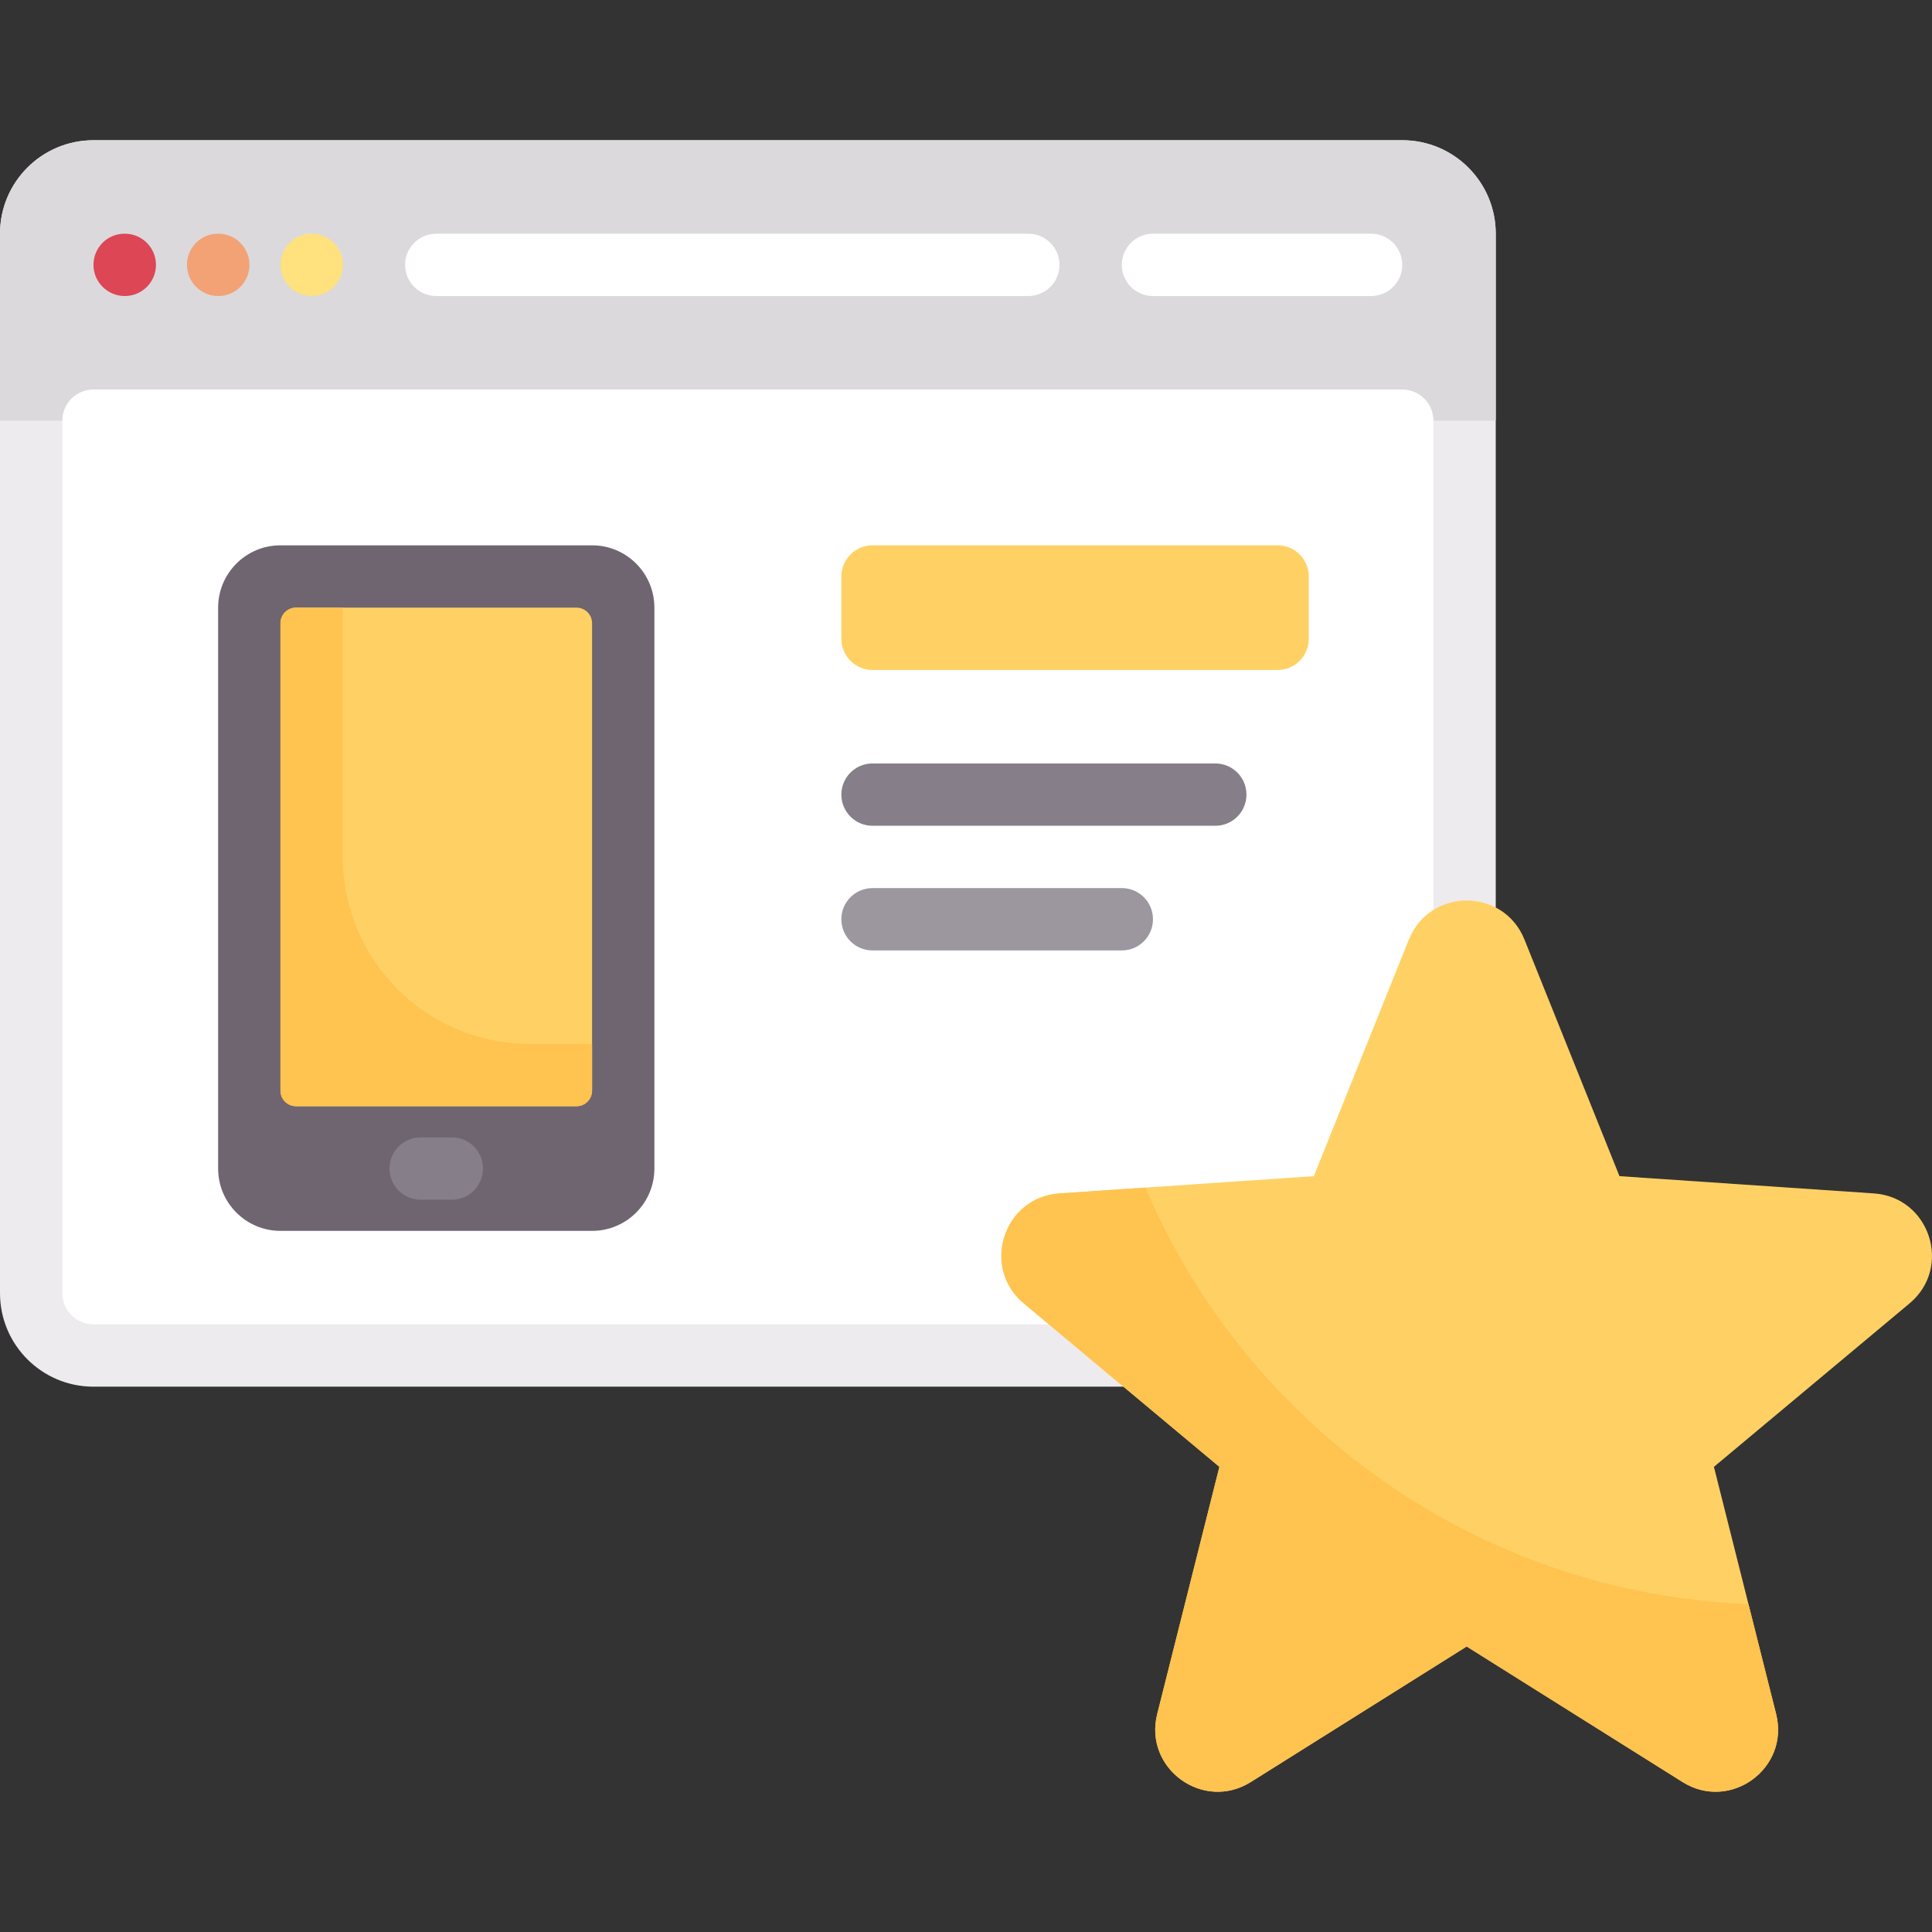
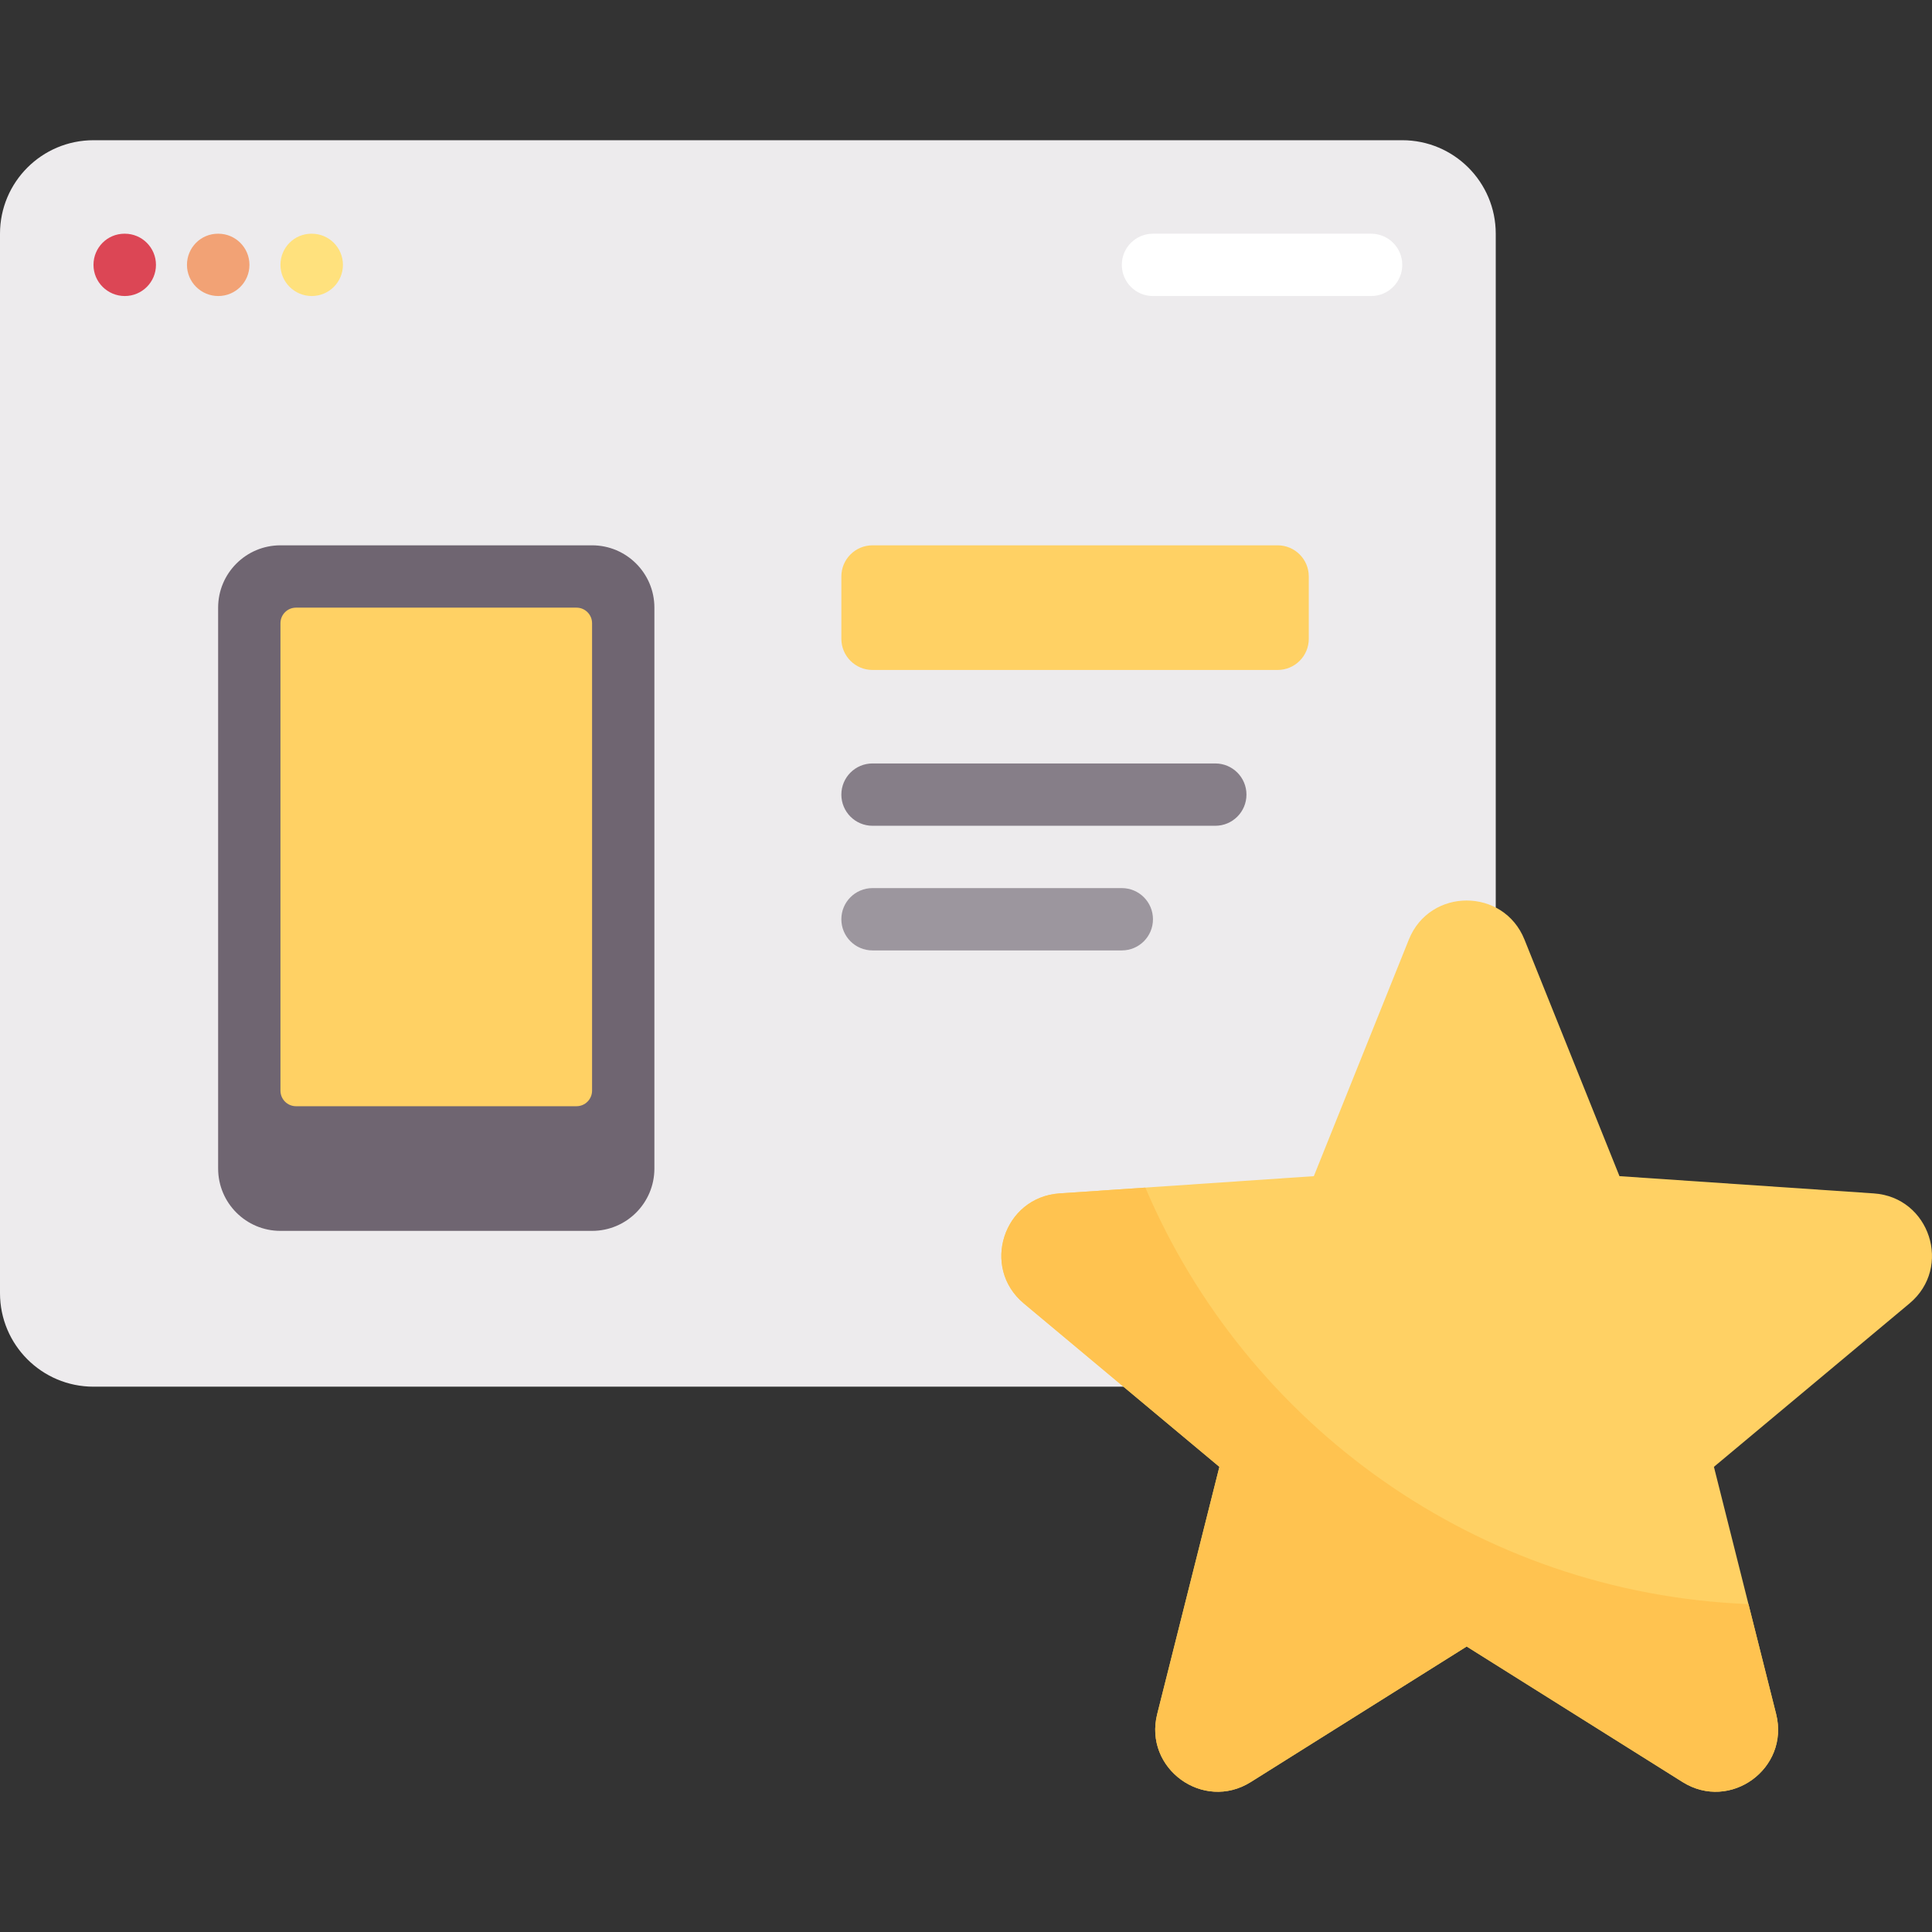
<svg xmlns="http://www.w3.org/2000/svg" version="1.1" id="Capa_1" x="0px" y="0px" viewBox="0 0 511.998 511.998" style="enable-background:new 0 0 511.998 511.998;" xml:space="preserve">
  <rect x="0" y="0" width="511.998" height="511.998" fill="#333333" stroke="none" />
  <path style="fill:#EDEBED;" d="M371.613,37.16H24.774C11.092,37.16,0,48.252,0,61.934v280.775c0,13.682,11.092,24.774,24.774,24.774  h346.839c13.682,0,24.774-11.092,24.774-24.774V61.934C396.387,48.252,385.295,37.16,371.613,37.16z" />
-   <path style="fill:#DBD9DC;" d="M371.613,37.16H24.774C11.092,37.16,0,48.252,0,61.934v49.548h396.387V61.934  C396.387,48.252,385.295,37.16,371.613,37.16z" />
  <g>
-     <path style="fill:#FFFFFF;" d="M272.516,78.451H115.613c-4.565,0-8.258-3.694-8.258-8.258s3.694-8.258,8.258-8.258h156.903   c4.565,0,8.258,3.694,8.258,8.258S277.081,78.451,272.516,78.451z" />
    <path style="fill:#FFFFFF;" d="M363.355,78.451h-57.806c-4.565,0-8.258-3.694-8.258-8.258s3.694-8.258,8.258-8.258h57.806   c4.565,0,8.258,3.694,8.258,8.258S367.919,78.451,363.355,78.451z" />
-     <path style="fill:#FFFFFF;" d="M371.613,350.967H24.774c-4.561,0-8.258-3.697-8.258-8.258V111.483c0-4.561,3.697-8.258,8.258-8.258   h346.839c4.561,0,8.258,3.697,8.258,8.258v231.226C379.871,347.269,376.174,350.967,371.613,350.967z" />
  </g>
  <path style="fill:#DC4655;" d="M33.073,78.451c-4.565,0-8.298-3.694-8.298-8.258s3.653-8.258,8.218-8.258h0.081  c4.565,0,8.258,3.694,8.258,8.258S37.637,78.451,33.073,78.451z" />
  <path style="fill:#FFE17D;" d="M82.621,78.451c-4.565,0-8.298-3.694-8.298-8.258s3.653-8.258,8.218-8.258h0.081  c4.565,0,8.258,3.694,8.258,8.258S87.185,78.451,82.621,78.451z" />
  <path style="fill:#F2A275;" d="M57.847,78.451c-4.565,0-8.298-3.694-8.298-8.258s3.653-8.258,8.218-8.258h0.081  c4.565,0,8.258,3.694,8.258,8.258S62.411,78.451,57.847,78.451z" />
  <path style="fill:#6F6571;" d="M156.903,326.193h-82.58c-9.122,0-16.516-7.395-16.516-16.516V161.031  c0-9.122,7.395-16.516,16.516-16.516h82.581c9.122,0,16.516,7.395,16.516,16.516v148.645  C173.419,318.798,166.025,326.193,156.903,326.193z" />
-   <path style="fill:#867E88;" d="M119.742,317.934h-8.258c-4.565,0-8.258-3.694-8.258-8.258s3.694-8.258,8.258-8.258h8.258  c4.565,0,8.258,3.694,8.258,8.258S124.306,317.934,119.742,317.934z" />
  <g>
    <path style="fill:#FFD164;" d="M231.226,177.547h107.355c4.561,0,8.258-3.697,8.258-8.258v-16.516c0-4.561-3.697-8.258-8.258-8.258   H231.226c-4.561,0-8.258,3.697-8.258,8.258v16.516C222.968,173.85,226.665,177.547,231.226,177.547z" />
    <path style="fill:#FFD164;" d="M388.681,436.337l-57.211,35.918c-12.609,7.916-28.431-3.58-24.799-18.017l16.48-65.51   l-51.839-43.312c-11.425-9.545-5.381-28.146,9.472-29.153l67.396-4.57l25.173-62.686c5.548-13.815,25.105-13.815,30.653,0   l25.173,62.686l67.396,4.57c14.853,1.007,20.897,19.607,9.472,29.153l-51.839,43.312l16.48,65.51   c3.632,14.438-12.19,25.933-24.799,18.017L388.681,436.337z" />
  </g>
  <path style="fill:#FFC350;" d="M463.361,425.102c-71.916-2.881-133.073-47.531-159.833-110.382l-22.742,1.542  c-14.853,1.007-20.897,19.607-9.472,29.153l51.839,43.311l-16.48,65.51c-3.632,14.438,12.19,25.933,24.799,18.018l57.211-35.918  l57.211,35.918c12.608,7.916,28.431-3.58,24.798-18.018L463.361,425.102z" />
  <path style="fill:#867E88;" d="M322.065,218.838h-90.839c-4.565,0-8.258-3.694-8.258-8.258s3.694-8.258,8.258-8.258h90.839  c4.565,0,8.258,3.694,8.258,8.258S326.629,218.838,322.065,218.838z" />
  <path style="fill:#9C969E;" d="M297.29,251.87h-66.065c-4.565,0-8.258-3.694-8.258-8.258s3.694-8.258,8.258-8.258h66.065  c4.565,0,8.258,3.694,8.258,8.258S301.855,251.87,297.29,251.87z" />
  <path style="fill:#FFD164;" d="M152.774,293.16H78.452c-2.28,0-4.129-1.849-4.129-4.129V165.16c0-2.28,1.849-4.129,4.129-4.129  h74.323c2.28,0,4.129,1.849,4.129,4.129v123.871C156.903,291.312,155.055,293.16,152.774,293.16z" />
-   <path style="fill:#FFC350;" d="M140.387,276.644c-27.365,0-49.548-22.184-49.548-49.548v-66.065H78.452  c-2.28,0-4.129,1.849-4.129,4.129v123.871c0,2.28,1.849,4.129,4.129,4.129h74.323c2.28,0,4.129-1.849,4.129-4.129v-12.387H140.387z" />
  <g>
</g>
  <g>
</g>
  <g>
</g>
  <g>
</g>
  <g>
</g>
  <g>
</g>
  <g>
</g>
  <g>
</g>
  <g>
</g>
  <g>
</g>
  <g>
</g>
  <g>
</g>
  <g>
</g>
  <g>
</g>
  <g>
</g>
</svg>